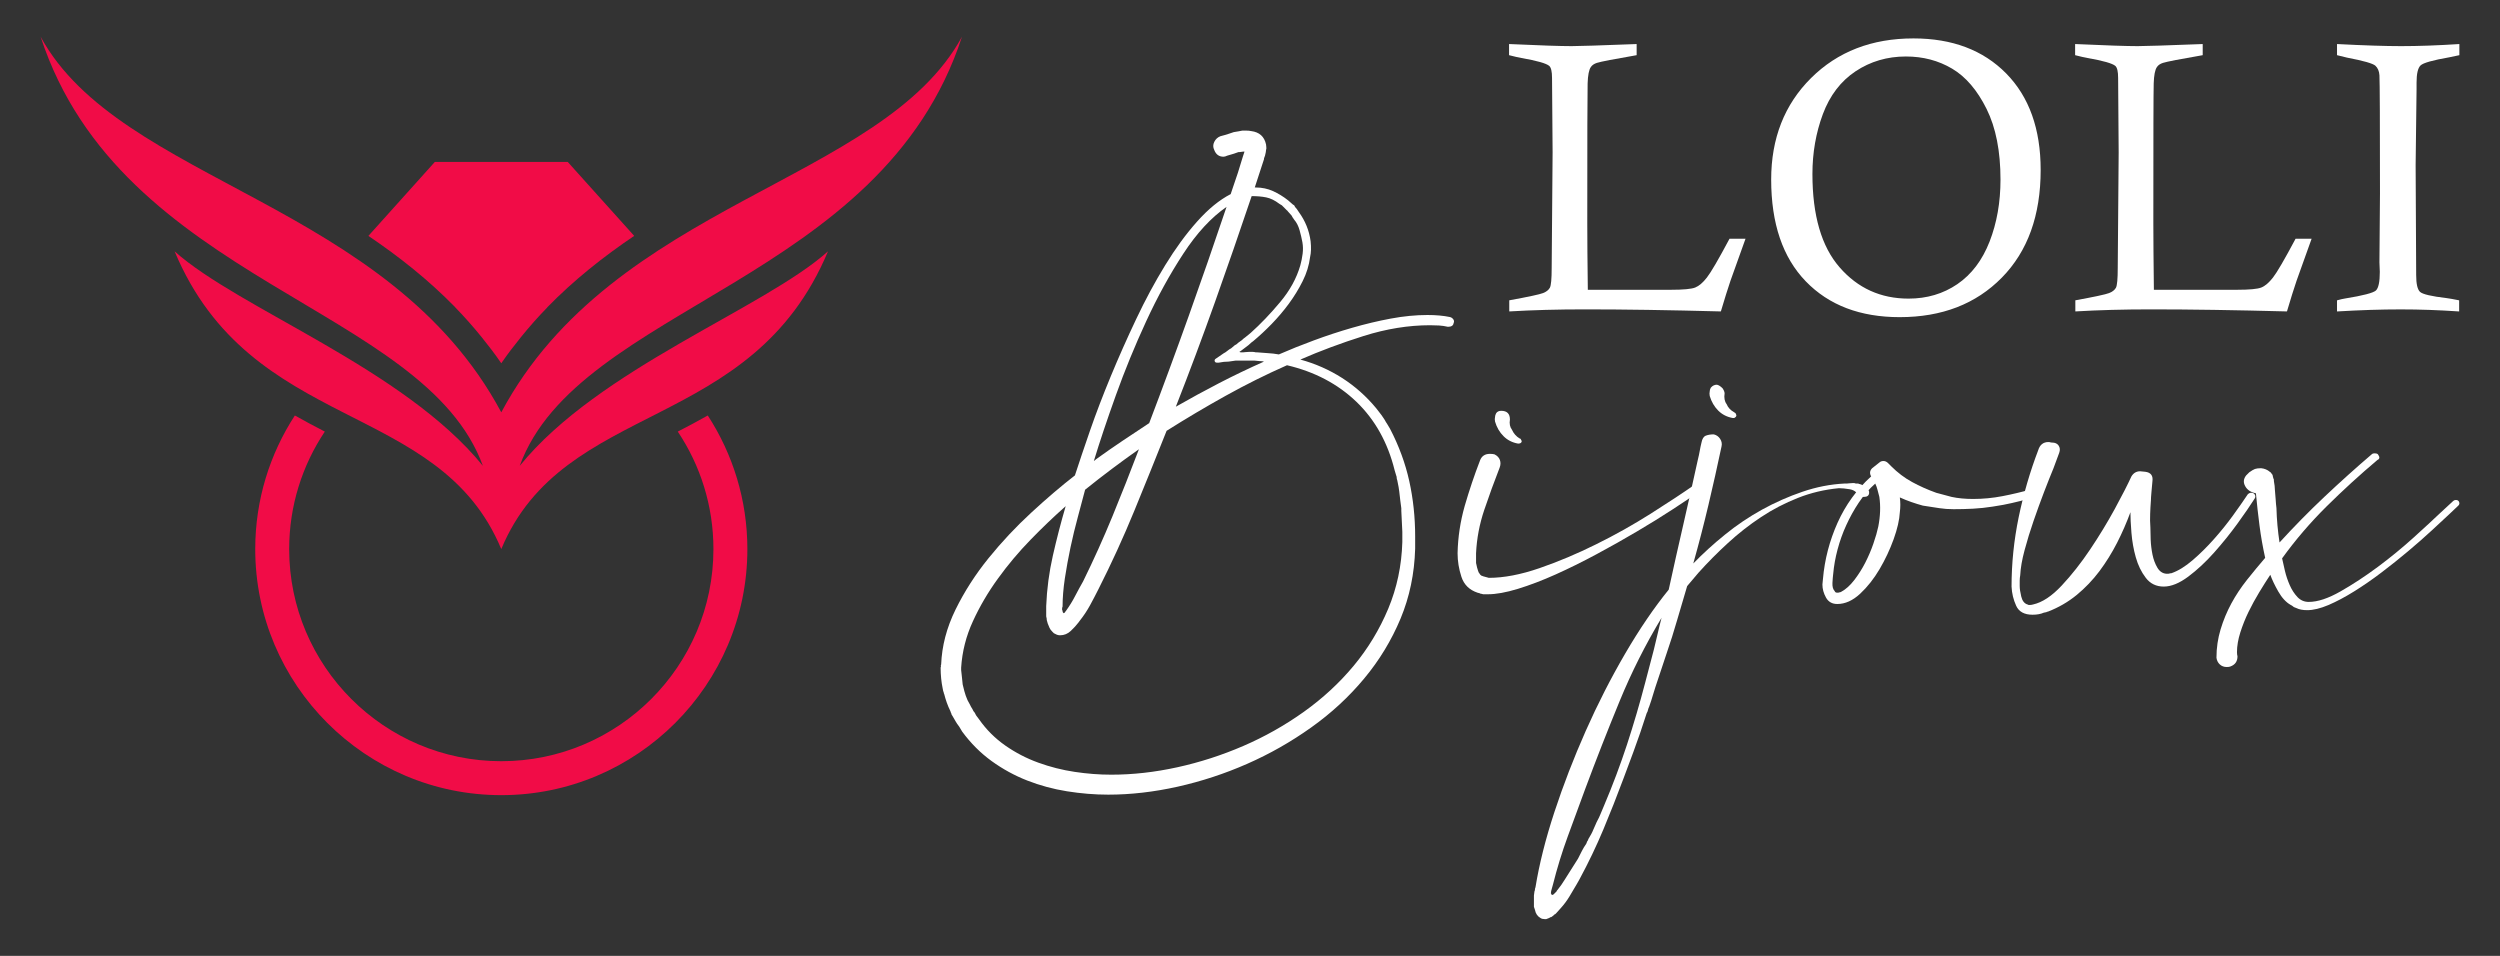
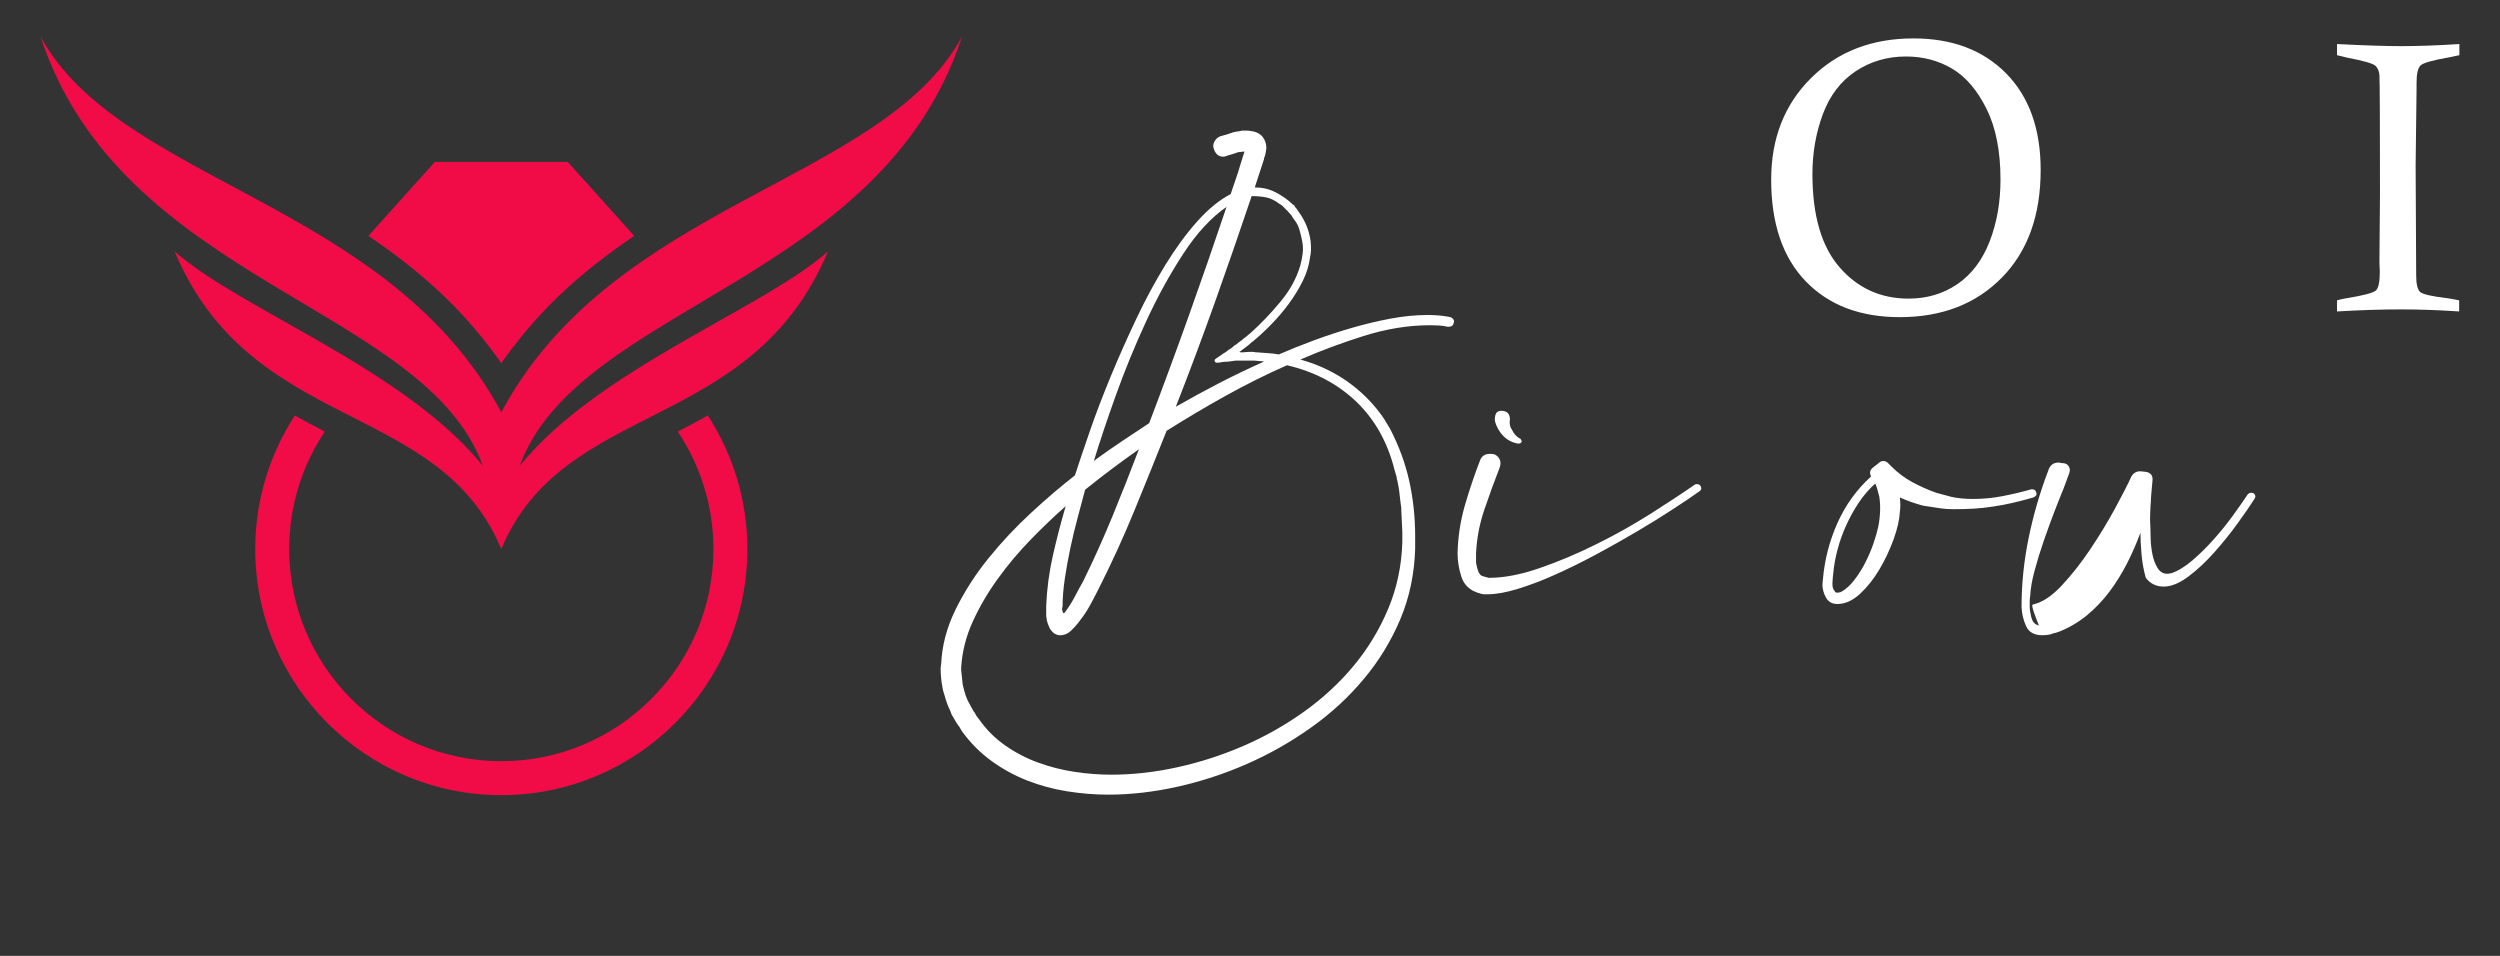
<svg xmlns="http://www.w3.org/2000/svg" version="1.1" id="Calque_1" x="0px" y="0px" width="170px" height="65px" viewBox="0 0 170 65" enable-background="new 0 0 170 65" xml:space="preserve">
  <rect x="0" y="0" width="170" height="65" fill="#333333" stroke="none" />
  <g>
    <g>
      <g>
-         <path fill="#FFFFFF" d="M102.616,3.752V2.995c2.093,0.096,3.51,0.142,4.254,0.142c0.461,0,1.934-0.046,4.422-0.142v0.757     c-1.539,0.266-2.44,0.439-2.705,0.524c-0.188,0.062-0.324,0.154-0.41,0.284c-0.127,0.179-0.201,0.55-0.218,1.114     c-0.017,0.563-0.024,3.725-0.024,9.482c0,1.136,0.012,2.651,0.037,4.549h5.652c0.846,0,1.396-0.052,1.65-0.154     c0.258-0.102,0.523-0.328,0.795-0.679c0.275-0.35,0.787-1.229,1.539-2.64h1.088l-1.023,2.857c-0.18,0.53-0.398,1.226-0.654,2.088     c-3.533-0.094-6.609-0.14-9.23-0.14c-1.853,0-3.572,0.046-5.159,0.14v-0.756c1.302-0.237,2.066-0.402,2.296-0.492     c0.229-0.091,0.385-0.213,0.465-0.366c0.082-0.154,0.123-0.601,0.123-1.345l0.063-7.856l-0.039-5.062     c0-0.435-0.063-0.708-0.191-0.819c-0.195-0.17-0.828-0.35-1.896-0.539C103.261,3.911,102.983,3.846,102.616,3.752z" />
        <path fill="#FFFFFF" d="M120.44,12.21c0-2.802,0.904-5.104,2.709-6.9c1.809-1.798,4.129-2.698,6.967-2.698     c2.639,0,4.74,0.795,6.305,2.383c1.563,1.59,2.344,3.775,2.344,6.562c0,3.093-0.881,5.534-2.641,7.323     c-1.76,1.791-4.074,2.686-6.945,2.686c-2.689,0-4.818-0.813-6.387-2.436S120.44,15.199,120.44,12.21z M123.245,11.831     c0,2.821,0.617,4.94,1.854,6.354c1.232,1.414,2.795,2.121,4.682,2.121c1.248,0,2.355-0.327,3.32-0.985     c0.965-0.66,1.695-1.623,2.191-2.894c0.494-1.268,0.742-2.672,0.742-4.212c0-1.932-0.314-3.535-0.947-4.809     s-1.414-2.188-2.344-2.738c-0.932-0.552-1.979-0.827-3.141-0.827c-1.273,0-2.414,0.337-3.422,1.006     c-1.008,0.672-1.75,1.642-2.225,2.913C123.483,9.029,123.245,10.387,123.245,11.831z" />
-         <path fill="#FFFFFF" d="M141.108,3.752V2.995c2.094,0.096,3.512,0.142,4.254,0.142c0.463,0,1.936-0.046,4.422-0.142v0.757     c-1.539,0.266-2.439,0.439-2.703,0.524c-0.189,0.062-0.326,0.154-0.41,0.284c-0.129,0.179-0.201,0.55-0.219,1.114     c-0.018,0.563-0.025,3.725-0.025,9.482c0,1.136,0.014,2.651,0.037,4.549h5.65c0.848,0,1.398-0.052,1.654-0.154     c0.258-0.102,0.521-0.328,0.795-0.679c0.273-0.35,0.787-1.229,1.537-2.64h1.09l-1.023,2.857c-0.182,0.53-0.398,1.226-0.654,2.088     c-3.535-0.094-6.611-0.14-9.232-0.14c-1.852,0-3.57,0.046-5.158,0.14v-0.756c1.301-0.237,2.064-0.402,2.295-0.492     c0.23-0.091,0.385-0.213,0.467-0.366c0.08-0.154,0.121-0.601,0.121-1.345l0.063-7.856l-0.037-5.062     c0-0.435-0.064-0.708-0.191-0.819c-0.197-0.17-0.83-0.35-1.898-0.539C141.753,3.911,141.476,3.846,141.108,3.752z" />
        <path fill="#FFFFFF" d="M167.237,2.995v0.757c-0.301,0.069-0.523,0.116-0.668,0.141c-1.135,0.198-1.793,0.383-1.973,0.558     s-0.27,0.565-0.27,1.172v0.45l-0.063,5.15l0.037,7.484c0,0.598,0.088,0.978,0.262,1.14c0.178,0.163,0.775,0.303,1.801,0.423     c0.197,0.025,0.484,0.077,0.859,0.153v0.756c-1.377-0.094-2.701-0.14-3.973-0.14c-1.316,0-2.76,0.046-4.332,0.14v-0.756     c0.248-0.068,0.436-0.111,0.564-0.128c1.213-0.196,1.908-0.379,2.084-0.544c0.174-0.167,0.262-0.587,0.262-1.263l-0.025-0.642     l0.037-4.701c0-4.836-0.012-7.51-0.037-8.023c-0.018-0.28-0.109-0.499-0.275-0.652c-0.166-0.154-0.811-0.337-1.932-0.552     c-0.154-0.033-0.379-0.089-0.678-0.166V2.995c1.857,0.096,3.307,0.142,4.352,0.142C164.435,3.137,165.755,3.091,167.237,2.995z" />
      </g>
      <g>
        <path fill="#FFFFFF" d="M87.9,13.894c0.022,0.023,0.04,0.035,0.053,0.035c0.011,0,0.028,0.012,0.052,0.034     c0.023,0.07,0.082,0.152,0.174,0.245l0.14,0.208c0.44,0.604,0.708,1.268,0.802,1.985c0.046,0.42,0.035,0.78-0.035,1.081     c-0.07,0.558-0.238,1.104-0.506,1.637c-0.267,0.536-0.58,1.046-0.939,1.534c-0.36,0.488-0.75,0.946-1.168,1.377     s-0.836,0.817-1.254,1.167l-0.14,0.104c-0.116,0.116-0.232,0.215-0.349,0.294c-0.116,0.083-0.232,0.171-0.349,0.264l-0.104,0.069     c0.023,0.022,0.07,0.033,0.141,0.033c0.092,0,0.18-0.003,0.261-0.017c0.081-0.012,0.168-0.017,0.261-0.017     c0.07,0,0.146,0,0.227,0c0.08,0,0.157,0.012,0.227,0.033h0.105c0.254,0.025,0.498,0.043,0.73,0.055     c0.232,0.011,0.477,0.04,0.732,0.086c0.743-0.325,1.539-0.645,2.387-0.957c0.848-0.314,1.713-0.6,2.596-0.854     c0.883-0.254,1.76-0.465,2.631-0.627s1.701-0.243,2.49-0.243c0.582,0,1.092,0.046,1.533,0.139     c0.093,0.022,0.169,0.076,0.227,0.155c0.059,0.083,0.064,0.17,0.018,0.263c-0.023,0.162-0.151,0.245-0.383,0.245     c-0.209-0.048-0.413-0.076-0.609-0.089c-0.197-0.01-0.4-0.017-0.61-0.017c-1.464,0-2.968,0.244-4.512,0.73     c-1.545,0.488-2.979,1.024-4.304,1.604c1.021,0.279,1.969,0.698,2.84,1.254c0.871,0.558,1.643,1.244,2.316,2.057l0.35,0.453     c0.046,0.069,0.098,0.146,0.156,0.227s0.109,0.168,0.156,0.262c0.023,0.022,0.035,0.04,0.035,0.051     c0,0.012,0.012,0.03,0.035,0.053l0.209,0.35c0.604,1.159,1.039,2.346,1.307,3.553c0.267,1.208,0.401,2.463,0.401,3.763v0.837     c-0.048,1.694-0.378,3.281-0.993,4.756c-0.616,1.475-1.441,2.834-2.475,4.075c-1.033,1.243-2.235,2.354-3.605,3.328     c-1.371,0.977-2.822,1.801-4.355,2.474c-1.533,0.675-3.107,1.189-4.722,1.551c-1.614,0.36-3.188,0.542-4.722,0.542     c-0.928,0-1.863-0.078-2.805-0.229c-0.94-0.151-1.84-0.395-2.7-0.731c-0.86-0.336-1.667-0.778-2.422-1.323     c-0.755-0.546-1.423-1.215-2.003-2.004l-0.105-0.175c-0.022-0.046-0.04-0.075-0.052-0.088c-0.012-0.011-0.03-0.04-0.052-0.085     c-0.093-0.116-0.169-0.228-0.227-0.331c-0.059-0.105-0.122-0.216-0.192-0.332l-0.104-0.174c0-0.048-0.012-0.082-0.035-0.104     l-0.035-0.105c-0.093-0.186-0.174-0.378-0.244-0.575c-0.069-0.197-0.127-0.389-0.174-0.575c-0.022-0.046-0.034-0.082-0.034-0.104     c0-0.024-0.012-0.058-0.036-0.105l-0.034-0.173c-0.093-0.442-0.141-0.919-0.141-1.43c0.024-0.047,0.03-0.08,0.019-0.104     c-0.013-0.023-0.006-0.06,0.017-0.105c0.048-1.254,0.372-2.497,0.976-3.729c0.604-1.23,1.353-2.396,2.248-3.501     c0.894-1.103,1.864-2.137,2.909-3.099c1.047-0.966,2.033-1.807,2.962-2.527c0.279-0.86,0.622-1.874,1.028-3.049     c0.406-1.173,0.877-2.404,1.411-3.693c0.534-1.29,1.109-2.585,1.726-3.885c0.615-1.302,1.271-2.52,1.969-3.659     c0.696-1.139,1.422-2.131,2.177-2.978c0.755-0.849,1.516-1.47,2.282-1.865l0.104-0.313c0.14-0.395,0.267-0.771,0.384-1.133     c0.115-0.359,0.232-0.736,0.348-1.132l0.104-0.314c-0.069,0-0.14,0.005-0.208,0.018c-0.07,0.013-0.141,0.018-0.21,0.018     c-0.046,0.023-0.146,0.058-0.296,0.105c-0.15,0.047-0.309,0.093-0.471,0.139c-0.093,0.046-0.174,0.069-0.244,0.069     c-0.302,0-0.511-0.15-0.627-0.452c-0.094-0.187-0.094-0.371,0-0.559c0.093-0.186,0.232-0.313,0.418-0.383     c0.186-0.046,0.366-0.1,0.541-0.156c0.174-0.057,0.295-0.099,0.365-0.122c0.116-0.022,0.221-0.041,0.313-0.052     c0.093-0.012,0.186-0.03,0.278-0.053h0.209c0.162,0,0.291,0.012,0.384,0.034c0.558,0.07,0.894,0.372,1.011,0.907     c0,0.046,0.005,0.104,0.018,0.173c0.012,0.07,0.006,0.139-0.018,0.21c0,0.069-0.023,0.196-0.07,0.383     c-0.023,0.069-0.04,0.116-0.053,0.14c-0.012,0.021-0.017,0.058-0.017,0.104l-0.069,0.21c-0.094,0.278-0.187,0.563-0.279,0.854     c-0.094,0.291-0.186,0.574-0.278,0.854h0.069c0.418,0,0.807,0.083,1.168,0.243c0.359,0.164,0.701,0.372,1.027,0.629L87.9,13.894z      M94.835,31.978c-0.466-1.882-1.33-3.434-2.596-4.653c-1.268-1.217-2.84-2.047-4.723-2.489c-1.416,0.626-2.805,1.318-4.163,2.073     c-1.359,0.755-2.7,1.55-4.024,2.386c-0.721,1.813-1.452,3.625-2.195,5.436c-0.743,1.812-1.557,3.589-2.439,5.332     c-0.186,0.37-0.377,0.736-0.574,1.098c-0.197,0.36-0.424,0.702-0.68,1.026l-0.104,0.141c-0.141,0.186-0.314,0.378-0.523,0.574     c-0.209,0.197-0.453,0.297-0.732,0.297c-0.115,0-0.231-0.035-0.348-0.105l-0.07-0.034l-0.104-0.105     c-0.094-0.093-0.157-0.181-0.191-0.26c-0.035-0.082-0.076-0.181-0.123-0.297l-0.068-0.244v-0.07l-0.036-0.173v-0.697     c0.046-1.162,0.198-2.307,0.453-3.432c0.256-1.128,0.546-2.248,0.872-3.363c-0.791,0.697-1.586,1.459-2.388,2.283     c-0.802,0.825-1.539,1.701-2.211,2.63c-0.676,0.93-1.244,1.898-1.708,2.91c-0.465,1.009-0.731,2.06-0.801,3.152v0.174     c0.022,0.163,0.041,0.319,0.052,0.472c0.012,0.149,0.028,0.317,0.052,0.505l0.035,0.14c0.046,0.208,0.105,0.418,0.175,0.627     c0.069,0.208,0.162,0.405,0.279,0.592l0.069,0.14c0.023,0.046,0.041,0.075,0.052,0.088c0.012,0.011,0.03,0.04,0.053,0.086     l0.069,0.14c0.046,0.046,0.081,0.094,0.105,0.14c0.023,0.046,0.046,0.094,0.07,0.138c0.023,0.023,0.04,0.048,0.052,0.072     c0.011,0.022,0.028,0.045,0.052,0.068l0.104,0.14c0.488,0.696,1.08,1.289,1.777,1.777c0.697,0.488,1.446,0.876,2.247,1.166     c0.802,0.291,1.627,0.501,2.475,0.628c0.848,0.128,1.678,0.191,2.49,0.191c1.465,0,2.963-0.168,4.496-0.505     s3.024-0.819,4.477-1.446c1.451-0.626,2.822-1.399,4.111-2.316c1.289-0.919,2.422-1.964,3.397-3.136     c0.976-1.174,1.76-2.47,2.353-3.885c0.592-1.419,0.91-2.927,0.957-4.53v-0.696l-0.069-1.43v-0.174l-0.069-0.522     c-0.023-0.209-0.047-0.411-0.07-0.61c-0.023-0.196-0.058-0.401-0.104-0.609l-0.035-0.174c-0.023-0.047-0.035-0.1-0.035-0.157     s-0.012-0.109-0.035-0.156L94.835,31.978z M72.222,41.453c0.022,0.048,0.035,0.089,0.035,0.123c0,0.035,0.022,0.076,0.068,0.123     l0.07-0.036c0.023-0.022,0.046-0.059,0.07-0.104l0.033-0.035c0.232-0.325,0.437-0.656,0.61-0.994     c0.175-0.336,0.354-0.666,0.54-0.991c0.721-1.466,1.388-2.945,2.004-4.444c0.615-1.499,1.213-3.014,1.795-4.546     c-0.627,0.44-1.244,0.888-1.848,1.342c-0.604,0.453-1.207,0.923-1.812,1.41c-0.14,0.535-0.302,1.146-0.487,1.83     c-0.188,0.685-0.354,1.382-0.506,2.09c-0.15,0.709-0.278,1.412-0.384,2.108c-0.104,0.696-0.155,1.335-0.155,1.916     c-0.024,0.048-0.035,0.104-0.035,0.176V41.453z M74.381,31.35c0.023-0.023,0.048-0.04,0.07-0.051     c0.022-0.012,0.058-0.041,0.104-0.088c0.58-0.418,1.172-0.831,1.777-1.236c0.604-0.407,1.207-0.808,1.813-1.203     c0.928-2.438,1.828-4.878,2.699-7.318c0.871-2.438,1.725-4.9,2.561-7.386c-1.045,0.721-2.027,1.785-2.943,3.188     c-0.919,1.405-1.76,2.938-2.526,4.601c-0.767,1.66-1.452,3.333-2.056,5.017C75.276,28.558,74.776,30.049,74.381,31.35z      M87.935,14.836c-0.023-0.023-0.057-0.082-0.104-0.175l-0.279-0.314c0-0.021-0.012-0.034-0.035-0.034l-0.278-0.279l-0.069-0.07     c-0.047-0.022-0.076-0.04-0.088-0.052c-0.012-0.011-0.04-0.028-0.086-0.053c-0.303-0.231-0.599-0.376-0.889-0.435     c-0.291-0.059-0.622-0.088-0.994-0.088c-0.813,2.417-1.643,4.814-2.49,7.194c-0.849,2.383-1.737,4.758-2.666,7.127     c0.977-0.559,1.957-1.092,2.944-1.604c0.987-0.51,2.003-0.998,3.049-1.463c-0.069-0.023-0.163-0.034-0.278-0.034l-0.384-0.036     h-1.255l-0.487,0.07c-0.116,0-0.227,0.006-0.331,0.017c-0.104,0.014-0.215,0.029-0.331,0.053h-0.14     c-0.069,0-0.115-0.028-0.139-0.086c-0.023-0.059-0.012-0.11,0.035-0.158c0.092-0.069,0.186-0.133,0.278-0.19     c0.093-0.059,0.187-0.123,0.278-0.192c0.093-0.046,0.18-0.104,0.262-0.174c0.08-0.069,0.168-0.127,0.262-0.176l0.244-0.207     c0.068-0.023,0.15-0.081,0.243-0.175l0.244-0.175c0.093-0.091,0.162-0.149,0.209-0.174l0.384-0.313     c0.673-0.603,1.341-1.3,2.002-2.092c0.663-0.788,1.121-1.623,1.377-2.508c0.07-0.255,0.122-0.517,0.156-0.784     c0.035-0.267,0.029-0.528-0.016-0.784c-0.048-0.254-0.111-0.528-0.192-0.818c-0.082-0.29-0.204-0.528-0.366-0.714L87.935,14.836z     " />
        <path fill="#FFFFFF" d="M100.653,31.281c0.115-0.279,0.336-0.419,0.662-0.419c0.139,0,0.243,0.013,0.313,0.034     c0.186,0.093,0.308,0.222,0.366,0.385c0.057,0.162,0.052,0.337-0.019,0.521c-0.372,0.953-0.72,1.91-1.046,2.875     c-0.325,0.965-0.51,1.945-0.557,2.944v0.662l0.07,0.313c0.021,0.069,0.045,0.146,0.069,0.227c0.022,0.08,0.058,0.145,0.104,0.191     c0.023,0.047,0.046,0.075,0.069,0.087c0.022,0.013,0.046,0.029,0.069,0.053c0.023,0,0.059,0.012,0.105,0.035l0.383,0.104     c1.021,0,2.172-0.22,3.45-0.661c1.276-0.442,2.562-0.981,3.849-1.622c1.291-0.637,2.52-1.329,3.695-2.071     c1.17-0.744,2.178-1.404,3.012-1.986c0.023-0.022,0.072-0.034,0.141-0.034c0.139,0,0.232,0.063,0.279,0.19     c0.045,0.128,0.012,0.227-0.105,0.297c-0.488,0.349-1.098,0.761-1.83,1.236c-0.73,0.478-1.537,0.977-2.422,1.499     c-0.881,0.521-1.799,1.039-2.752,1.55c-0.951,0.511-1.881,0.97-2.787,1.377c-0.905,0.405-1.76,0.731-2.561,0.976     s-1.48,0.366-2.038,0.366h-0.313l-0.141-0.035c-0.047,0-0.08-0.013-0.104-0.035l-0.139-0.035     c-0.559-0.187-0.924-0.545-1.099-1.081c-0.175-0.533-0.261-1.067-0.261-1.602c0.022-1.092,0.186-2.166,0.486-3.223     C99.909,33.342,100.257,32.304,100.653,31.281z M101.663,28.667c-0.023-0.116-0.023-0.22,0-0.313c0-0.07,0.023-0.151,0.07-0.244     c0.068-0.116,0.186-0.175,0.348-0.175c0.396,0,0.594,0.198,0.594,0.593c-0.048,0.278,0,0.512,0.139,0.696     c0.115,0.256,0.289,0.452,0.522,0.592c0.046,0,0.081,0.035,0.104,0.105c0.024,0.023,0.036,0.06,0.036,0.104     c-0.024,0.095-0.105,0.14-0.244,0.14c-0.396-0.069-0.727-0.237-0.993-0.506C101.972,29.394,101.778,29.063,101.663,28.667z" />
-         <path fill="#FFFFFF" d="M125.565,32.883c0.045,0,0.109-0.005,0.189-0.018c0.082-0.011,0.17-0.018,0.264-0.018     c0.092,0,0.148,0.013,0.174,0.035h0.174c0.023,0.022,0.059,0.036,0.105,0.036l0.104,0.034c0.186,0.094,0.326,0.186,0.418,0.277     c0.023,0.024,0.035,0.042,0.035,0.055c0,0.011,0.012,0.028,0.033,0.051c0,0.023,0.006,0.04,0.02,0.053     c0.012,0.013,0.018,0.029,0.018,0.053v0.104c-0.021,0.162-0.139,0.243-0.35,0.243h-0.209c-0.115-0.045-0.174-0.081-0.174-0.104     c-0.115-0.232-0.313-0.371-0.594-0.417c-0.277-0.047-0.521-0.07-0.73-0.07c-0.977,0.092-1.904,0.313-2.787,0.662     c-0.883,0.349-1.721,0.783-2.508,1.306c-0.791,0.523-1.541,1.11-2.248,1.761c-0.709,0.649-1.377,1.323-2.004,2.02l-0.768,0.906     c-0.23,0.767-0.457,1.534-0.678,2.3c-0.221,0.768-0.459,1.521-0.715,2.265l-0.766,2.3c-0.047,0.162-0.092,0.313-0.141,0.453     c-0.047,0.14-0.092,0.289-0.139,0.454l-0.141,0.417c-0.045,0.092-0.074,0.174-0.086,0.242c-0.012,0.071-0.041,0.14-0.086,0.211     c-0.141,0.441-0.286,0.882-0.437,1.324c-0.151,0.44-0.308,0.883-0.471,1.322l-0.663,1.778c-0.441,1.186-0.899,2.347-1.375,3.484     c-0.477,1.138-1.016,2.266-1.619,3.38l-0.176,0.314c-0.162,0.278-0.331,0.562-0.506,0.854c-0.173,0.288-0.377,0.562-0.609,0.817     l-0.314,0.349c-0.044,0.046-0.08,0.069-0.104,0.069l-0.069,0.07l-0.14,0.104h-0.035c-0.068,0.046-0.173,0.093-0.313,0.14h-0.105     c-0.115,0-0.208-0.023-0.278-0.07c-0.208-0.117-0.337-0.302-0.384-0.557l-0.07-0.21v-0.767l0.036-0.279     c0.023-0.046,0.034-0.093,0.034-0.138c0-0.048,0.013-0.094,0.035-0.14c0.256-1.58,0.686-3.287,1.289-5.123     c0.604-1.835,1.313-3.671,2.125-5.505c0.814-1.835,1.708-3.587,2.683-5.261c0.976-1.672,1.966-3.125,2.964-4.354     c0.324-1.487,0.654-2.963,0.992-4.427c0.336-1.462,0.666-2.938,0.992-4.425c0.047-0.186,0.088-0.377,0.123-0.574     s0.074-0.389,0.121-0.575c0.047-0.255,0.145-0.412,0.297-0.47c0.15-0.059,0.33-0.087,0.539-0.087     c0.188,0.046,0.332,0.149,0.436,0.313c0.105,0.163,0.133,0.338,0.088,0.522c-0.279,1.325-0.576,2.647-0.889,3.973     c-0.314,1.323-0.656,2.648-1.029,3.972c0.652-0.672,1.371-1.329,2.162-1.967c0.789-0.642,1.625-1.202,2.508-1.692     c0.883-0.487,1.799-0.893,2.752-1.218c0.953-0.326,1.904-0.511,2.857-0.559H125.565z M105.529,60.407     c-0.046,0.142-0.069,0.257-0.069,0.35l0.035,0.034c0,0.024,0.013,0.048,0.034,0.071c0.024,0,0.042-0.006,0.054-0.018     s0.029-0.017,0.052-0.017l0.173-0.175c0,0.021,0.025-0.012,0.07-0.104l0.035-0.035c0.093-0.117,0.181-0.232,0.262-0.349     c0.08-0.116,0.157-0.233,0.227-0.348l0.904-1.43c0.096-0.186,0.182-0.359,0.263-0.521c0.083-0.163,0.181-0.326,0.296-0.489     l0.07-0.174c0.047-0.046,0.069-0.093,0.069-0.139c0.069-0.116,0.134-0.227,0.192-0.33c0.059-0.106,0.111-0.217,0.156-0.332     l0.139-0.313c0.047-0.117,0.1-0.228,0.156-0.332c0.059-0.104,0.112-0.216,0.158-0.331l0.278-0.662     c0.581-1.371,1.097-2.747,1.552-4.129c0.451-1.383,0.864-2.782,1.234-4.199l0.594-2.266c0.092-0.37,0.18-0.736,0.262-1.097     s0.168-0.714,0.262-1.063c-1.092,1.813-2.045,3.704-2.857,5.679c-0.813,1.976-1.592,3.962-2.335,5.959     c-0.394,1.069-0.788,2.143-1.185,3.224c-0.396,1.08-0.732,2.177-1.012,3.292L105.529,60.407z M116.261,26.926     c-0.021-0.116-0.021-0.221,0-0.314c0-0.07,0.023-0.15,0.07-0.243c0.115-0.141,0.256-0.209,0.418-0.209     c0.117,0.022,0.244,0.104,0.385,0.242c0.092,0.14,0.139,0.257,0.139,0.35c-0.047,0.302,0,0.546,0.139,0.731     c0.092,0.231,0.268,0.418,0.521,0.558c0.025,0.022,0.041,0.034,0.053,0.034c0.014,0,0.031,0.024,0.055,0.071     c0.021,0.045,0.033,0.092,0.033,0.139c-0.023,0.023-0.033,0.041-0.033,0.053s-0.023,0.029-0.07,0.052     c0,0.022-0.025,0.035-0.07,0.035h-0.068c-0.396-0.069-0.727-0.238-0.994-0.505S116.378,27.32,116.261,26.926z" />
        <path fill="#FFFFFF" d="M127.237,32.396c-0.115-0.209-0.094-0.395,0.07-0.558l0.488-0.385c0.068-0.067,0.162-0.104,0.277-0.104     c0.117,0,0.221,0.047,0.314,0.14l0.209,0.21c0.439,0.44,0.916,0.801,1.43,1.08c0.508,0.278,1.055,0.521,1.637,0.73     c0.021,0,0.045,0.007,0.068,0.019c0.023,0.011,0.047,0.018,0.07,0.018l0.906,0.243c0.441,0.095,0.93,0.14,1.463,0.14     c0.674,0,1.342-0.063,2.004-0.192c0.662-0.127,1.318-0.284,1.969-0.469c0.184,0,0.289,0.068,0.314,0.208     c0.068,0.141,0.01,0.256-0.176,0.349l-0.383,0.104c-0.326,0.094-0.691,0.187-1.098,0.279c-0.406,0.092-0.771,0.162-1.098,0.208     l-0.211,0.035c-0.441,0.069-0.881,0.116-1.322,0.14s-0.883,0.034-1.324,0.034c-0.35,0-0.668-0.023-0.959-0.069     c-0.289-0.047-0.666-0.104-1.131-0.174c-0.256-0.071-0.518-0.15-0.785-0.244c-0.266-0.094-0.527-0.196-0.781-0.313     c0.045,0.326,0.045,0.661,0,1.01c-0.027,0.511-0.166,1.121-0.42,1.829c-0.256,0.709-0.576,1.39-0.959,2.04     c-0.383,0.648-0.822,1.206-1.322,1.672c-0.5,0.463-1.016,0.696-1.553,0.696c-0.348,0-0.604-0.145-0.766-0.435     c-0.162-0.291-0.244-0.588-0.244-0.89l0.037-0.383c0.115-1.325,0.447-2.596,0.992-3.815     C125.501,34.33,126.263,33.279,127.237,32.396z M127.796,33.789c-0.047-0.162-0.088-0.319-0.123-0.471     c-0.037-0.15-0.088-0.297-0.156-0.436c-0.418,0.372-0.789,0.802-1.115,1.289s-0.609,1-0.852,1.533     c-0.248,0.535-0.441,1.087-0.594,1.654c-0.152,0.57-0.25,1.122-0.297,1.656c-0.021,0.162-0.039,0.373-0.053,0.628     c-0.012,0.255,0.041,0.439,0.156,0.557c0.023,0.07,0.082,0.104,0.174,0.104c0.094,0,0.152-0.013,0.176-0.034h0.033l0.07-0.034     c0.303-0.164,0.594-0.426,0.871-0.785c0.279-0.36,0.529-0.755,0.75-1.184c0.219-0.431,0.406-0.866,0.557-1.308     c0.152-0.441,0.262-0.824,0.33-1.149C127.864,35.091,127.886,34.416,127.796,33.789z" />
-         <path fill="#FFFFFF" d="M138.247,41.105c0.627-0.139,1.277-0.568,1.951-1.289c0.674-0.72,1.318-1.538,1.934-2.457     c0.615-0.916,1.172-1.833,1.674-2.752c0.498-0.917,0.875-1.654,1.131-2.212c0.141-0.231,0.336-0.348,0.592-0.348     c0.047,0,0.105,0.004,0.176,0.017c0.068,0.012,0.127,0.017,0.174,0.017c0.373,0.048,0.535,0.258,0.488,0.628     c-0.023,0.232-0.049,0.483-0.068,0.749c-0.025,0.268-0.037,0.459-0.037,0.575c-0.023,0.302-0.041,0.604-0.051,0.906     c-0.014,0.302-0.008,0.615,0.016,0.94c0,0.187,0.006,0.454,0.018,0.803c0.014,0.348,0.055,0.689,0.123,1.027     c0.068,0.336,0.18,0.632,0.33,0.888s0.354,0.396,0.609,0.418h0.141c0.023,0,0.051-0.005,0.086-0.018     c0.037-0.013,0.076-0.018,0.123-0.018c0.465-0.162,0.945-0.459,1.445-0.889c0.5-0.429,0.98-0.904,1.445-1.429     c0.465-0.521,0.895-1.057,1.291-1.601c0.395-0.547,0.732-1.029,1.01-1.446c0.07-0.07,0.15-0.106,0.246-0.106     c0.113,0,0.195,0.048,0.242,0.141c0.045,0.094,0.035,0.186-0.035,0.278c-0.279,0.441-0.662,0.999-1.15,1.673     s-1.018,1.329-1.586,1.969c-0.568,0.639-1.154,1.184-1.758,1.637c-0.605,0.452-1.162,0.681-1.674,0.681     c-0.51,0-0.918-0.198-1.219-0.594c-0.303-0.395-0.529-0.858-0.68-1.395c-0.152-0.533-0.248-1.09-0.297-1.672     c-0.047-0.579-0.068-1.045-0.068-1.394c-0.256,0.697-0.557,1.39-0.906,2.075c-0.35,0.683-0.75,1.328-1.201,1.933     c-0.455,0.604-0.971,1.144-1.551,1.621c-0.582,0.475-1.232,0.852-1.953,1.13c-0.045,0-0.082,0.012-0.104,0.036l-0.174,0.034     c-0.211,0.095-0.465,0.14-0.768,0.14c-0.557,0-0.93-0.203-1.113-0.609c-0.186-0.406-0.293-0.842-0.314-1.306     c0-1.58,0.162-3.154,0.486-4.723c0.326-1.569,0.768-3.084,1.326-4.547c0.113-0.371,0.346-0.557,0.695-0.557     c0.047,0,0.088,0.005,0.121,0.017c0.037,0.013,0.076,0.018,0.123,0.018c0.209,0,0.361,0.069,0.453,0.209s0.105,0.303,0.037,0.488     l-0.387,1.045c-0.184,0.441-0.398,0.982-0.643,1.62c-0.244,0.639-0.482,1.296-0.715,1.97c-0.232,0.673-0.436,1.334-0.609,1.985     c-0.176,0.649-0.273,1.22-0.297,1.706c-0.021,0.116-0.035,0.24-0.035,0.366c0,0.129,0,0.25,0,0.366     c0,0.187,0.035,0.423,0.105,0.715c0.07,0.29,0.209,0.471,0.416,0.539c0.023,0,0.041,0.007,0.055,0.02     c0.012,0.01,0.027,0.017,0.053,0.017C138.083,41.142,138.179,41.128,138.247,41.105z" />
-         <path fill="#FFFFFF" d="M166.54,34.975c-0.326,0.301-0.727,0.674-1.201,1.114c-0.477,0.441-1.006,0.906-1.588,1.394     c-0.58,0.488-1.182,0.971-1.811,1.446c-0.627,0.478-1.248,0.905-1.863,1.288c-0.617,0.385-1.197,0.691-1.742,0.925     c-0.547,0.231-1.029,0.349-1.447,0.349c-0.303,0-0.545-0.048-0.73-0.141l-0.176-0.069c-0.021-0.024-0.047-0.042-0.068-0.053     c-0.023-0.012-0.047-0.028-0.07-0.052l-0.07-0.034c-0.326-0.187-0.609-0.494-0.854-0.925c-0.244-0.429-0.422-0.806-0.539-1.132     c-0.232,0.349-0.482,0.744-0.75,1.186c-0.268,0.44-0.51,0.889-0.732,1.341c-0.221,0.453-0.404,0.917-0.557,1.394     c-0.15,0.475-0.227,0.924-0.227,1.341c0,0.116,0.014,0.211,0.035,0.28c0,0.349-0.162,0.58-0.488,0.696     c-0.045,0.022-0.127,0.034-0.244,0.034c-0.184,0-0.342-0.058-0.469-0.174s-0.203-0.268-0.229-0.453     c0-0.675,0.096-1.318,0.281-1.933c0.186-0.616,0.43-1.204,0.73-1.76c0.303-0.558,0.656-1.092,1.063-1.604     c0.406-0.509,0.818-1.011,1.238-1.498c-0.164-0.744-0.293-1.475-0.385-2.195c-0.094-0.72-0.174-1.451-0.244-2.194     c-0.348-0.07-0.592-0.232-0.73-0.488c-0.141-0.255-0.117-0.499,0.068-0.731c0.047-0.047,0.08-0.081,0.105-0.104     c0.021-0.023,0.057-0.058,0.104-0.105c0.162-0.115,0.291-0.191,0.385-0.226c0.092-0.033,0.232-0.053,0.418-0.053     c0.23,0.023,0.43,0.104,0.592,0.243c0.021,0.025,0.041,0.035,0.053,0.035s0.027,0.023,0.051,0.07l0.035,0.035     c0,0.023,0.014,0.035,0.037,0.035v0.033c0.021,0.024,0.033,0.059,0.033,0.105l0.035,0.139c0.023,0.024,0.035,0.059,0.035,0.105     v0.069c0.023,0.116,0.039,0.227,0.051,0.331c0.012,0.105,0.02,0.203,0.02,0.296c0.021,0.21,0.039,0.419,0.051,0.628     c0.012,0.208,0.029,0.406,0.053,0.592c0.021,0.789,0.092,1.567,0.209,2.334c0.975-1.068,1.992-2.103,3.049-3.101     c1.059-0.999,2.143-1.974,3.258-2.927c0.047-0.023,0.104-0.034,0.174-0.034c0.094,0,0.162,0.022,0.211,0.068     c0.137,0.188,0.127,0.314-0.037,0.385c-1.184,0.998-2.334,2.049-3.449,3.151c-1.115,1.104-2.125,2.283-3.031,3.538     c0.047,0.231,0.111,0.517,0.193,0.854c0.08,0.337,0.191,0.661,0.33,0.976s0.314,0.58,0.521,0.802     c0.209,0.22,0.465,0.33,0.766,0.33c0.605,0,1.326-0.237,2.162-0.715c0.836-0.475,1.684-1.032,2.545-1.672     c0.857-0.639,1.664-1.3,2.42-1.984c0.756-0.686,1.354-1.237,1.795-1.657l0.904-0.836c0.047-0.045,0.105-0.068,0.176-0.068     c0.115,0,0.191,0.045,0.225,0.139c0.035,0.094,0.02,0.173-0.053,0.244L166.54,34.975z" />
+         <path fill="#FFFFFF" d="M138.247,41.105c0.627-0.139,1.277-0.568,1.951-1.289c0.674-0.72,1.318-1.538,1.934-2.457     c0.615-0.916,1.172-1.833,1.674-2.752c0.498-0.917,0.875-1.654,1.131-2.212c0.141-0.231,0.336-0.348,0.592-0.348     c0.047,0,0.105,0.004,0.176,0.017c0.068,0.012,0.127,0.017,0.174,0.017c0.373,0.048,0.535,0.258,0.488,0.628     c-0.023,0.232-0.049,0.483-0.068,0.749c-0.025,0.268-0.037,0.459-0.037,0.575c-0.023,0.302-0.041,0.604-0.051,0.906     c-0.014,0.302-0.008,0.615,0.016,0.94c0,0.187,0.006,0.454,0.018,0.803c0.014,0.348,0.055,0.689,0.123,1.027     c0.068,0.336,0.18,0.632,0.33,0.888s0.354,0.396,0.609,0.418h0.141c0.023,0,0.051-0.005,0.086-0.018     c0.037-0.013,0.076-0.018,0.123-0.018c0.465-0.162,0.945-0.459,1.445-0.889c0.5-0.429,0.98-0.904,1.445-1.429     c0.465-0.521,0.895-1.057,1.291-1.601c0.395-0.547,0.732-1.029,1.01-1.446c0.07-0.07,0.15-0.106,0.246-0.106     c0.113,0,0.195,0.048,0.242,0.141c0.045,0.094,0.035,0.186-0.035,0.278c-0.279,0.441-0.662,0.999-1.15,1.673     s-1.018,1.329-1.586,1.969c-0.568,0.639-1.154,1.184-1.758,1.637c-0.605,0.452-1.162,0.681-1.674,0.681     c-0.51,0-0.918-0.198-1.219-0.594c-0.152-0.533-0.248-1.09-0.297-1.672     c-0.047-0.579-0.068-1.045-0.068-1.394c-0.256,0.697-0.557,1.39-0.906,2.075c-0.35,0.683-0.75,1.328-1.201,1.933     c-0.455,0.604-0.971,1.144-1.551,1.621c-0.582,0.475-1.232,0.852-1.953,1.13c-0.045,0-0.082,0.012-0.104,0.036l-0.174,0.034     c-0.211,0.095-0.465,0.14-0.768,0.14c-0.557,0-0.93-0.203-1.113-0.609c-0.186-0.406-0.293-0.842-0.314-1.306     c0-1.58,0.162-3.154,0.486-4.723c0.326-1.569,0.768-3.084,1.326-4.547c0.113-0.371,0.346-0.557,0.695-0.557     c0.047,0,0.088,0.005,0.121,0.017c0.037,0.013,0.076,0.018,0.123,0.018c0.209,0,0.361,0.069,0.453,0.209s0.105,0.303,0.037,0.488     l-0.387,1.045c-0.184,0.441-0.398,0.982-0.643,1.62c-0.244,0.639-0.482,1.296-0.715,1.97c-0.232,0.673-0.436,1.334-0.609,1.985     c-0.176,0.649-0.273,1.22-0.297,1.706c-0.021,0.116-0.035,0.24-0.035,0.366c0,0.129,0,0.25,0,0.366     c0,0.187,0.035,0.423,0.105,0.715c0.07,0.29,0.209,0.471,0.416,0.539c0.023,0,0.041,0.007,0.055,0.02     c0.012,0.01,0.027,0.017,0.053,0.017C138.083,41.142,138.179,41.128,138.247,41.105z" />
      </g>
    </g>
    <g>
      <path fill="#F10C47" d="M65.414,2.5c-5.409,9.931-23.68,11.228-31.327,25.538C26.442,13.728,8.169,12.431,2.763,2.5    c5.454,16.71,26.103,18.297,30.074,29.179c-5.379-6.63-16.59-10.675-20.963-14.587c5.205,12.423,17.968,10.041,22.213,20.247    c4.249-10.206,17.012-7.824,22.216-20.247c-4.375,3.912-15.586,7.957-20.962,14.587C39.309,20.797,59.962,19.21,65.414,2.5z" />
      <path fill="#F10C47" d="M30.963,20.902c0,0.002-0.004,0.002-0.004,0.002c0.623,0.64,1.219,1.312,1.793,2.021    c0.461,0.571,0.912,1.157,1.334,1.777c0.426-0.622,0.878-1.209,1.341-1.781c0.573-0.708,1.168-1.381,1.791-2.018    c-0.004,0-0.004,0-0.007-0.002c1.819-1.866,3.826-3.45,5.903-4.854l0.01-0.008l-4.519-5.029h-4.52H29.57l-4.517,5.029l0.007,0.008    C27.139,17.452,29.145,19.036,30.963,20.902z" />
      <path fill="#F10C47" d="M46.089,29.348c1.531,2.289,2.424,5.037,2.424,7.991c0,7.955-6.472,14.423-14.426,14.423    c-7.953,0-14.423-6.468-14.423-14.423c0-2.954,0.895-5.702,2.423-7.991c-0.675-0.349-1.356-0.709-2.037-1.095    c-1.702,2.618-2.694,5.737-2.694,9.086c0,9.226,7.505,16.731,16.731,16.731c9.229,0,16.734-7.506,16.734-16.731    c0-3.349-0.993-6.468-2.692-9.086C47.446,28.639,46.764,28.999,46.089,29.348z" />
    </g>
  </g>
</svg>